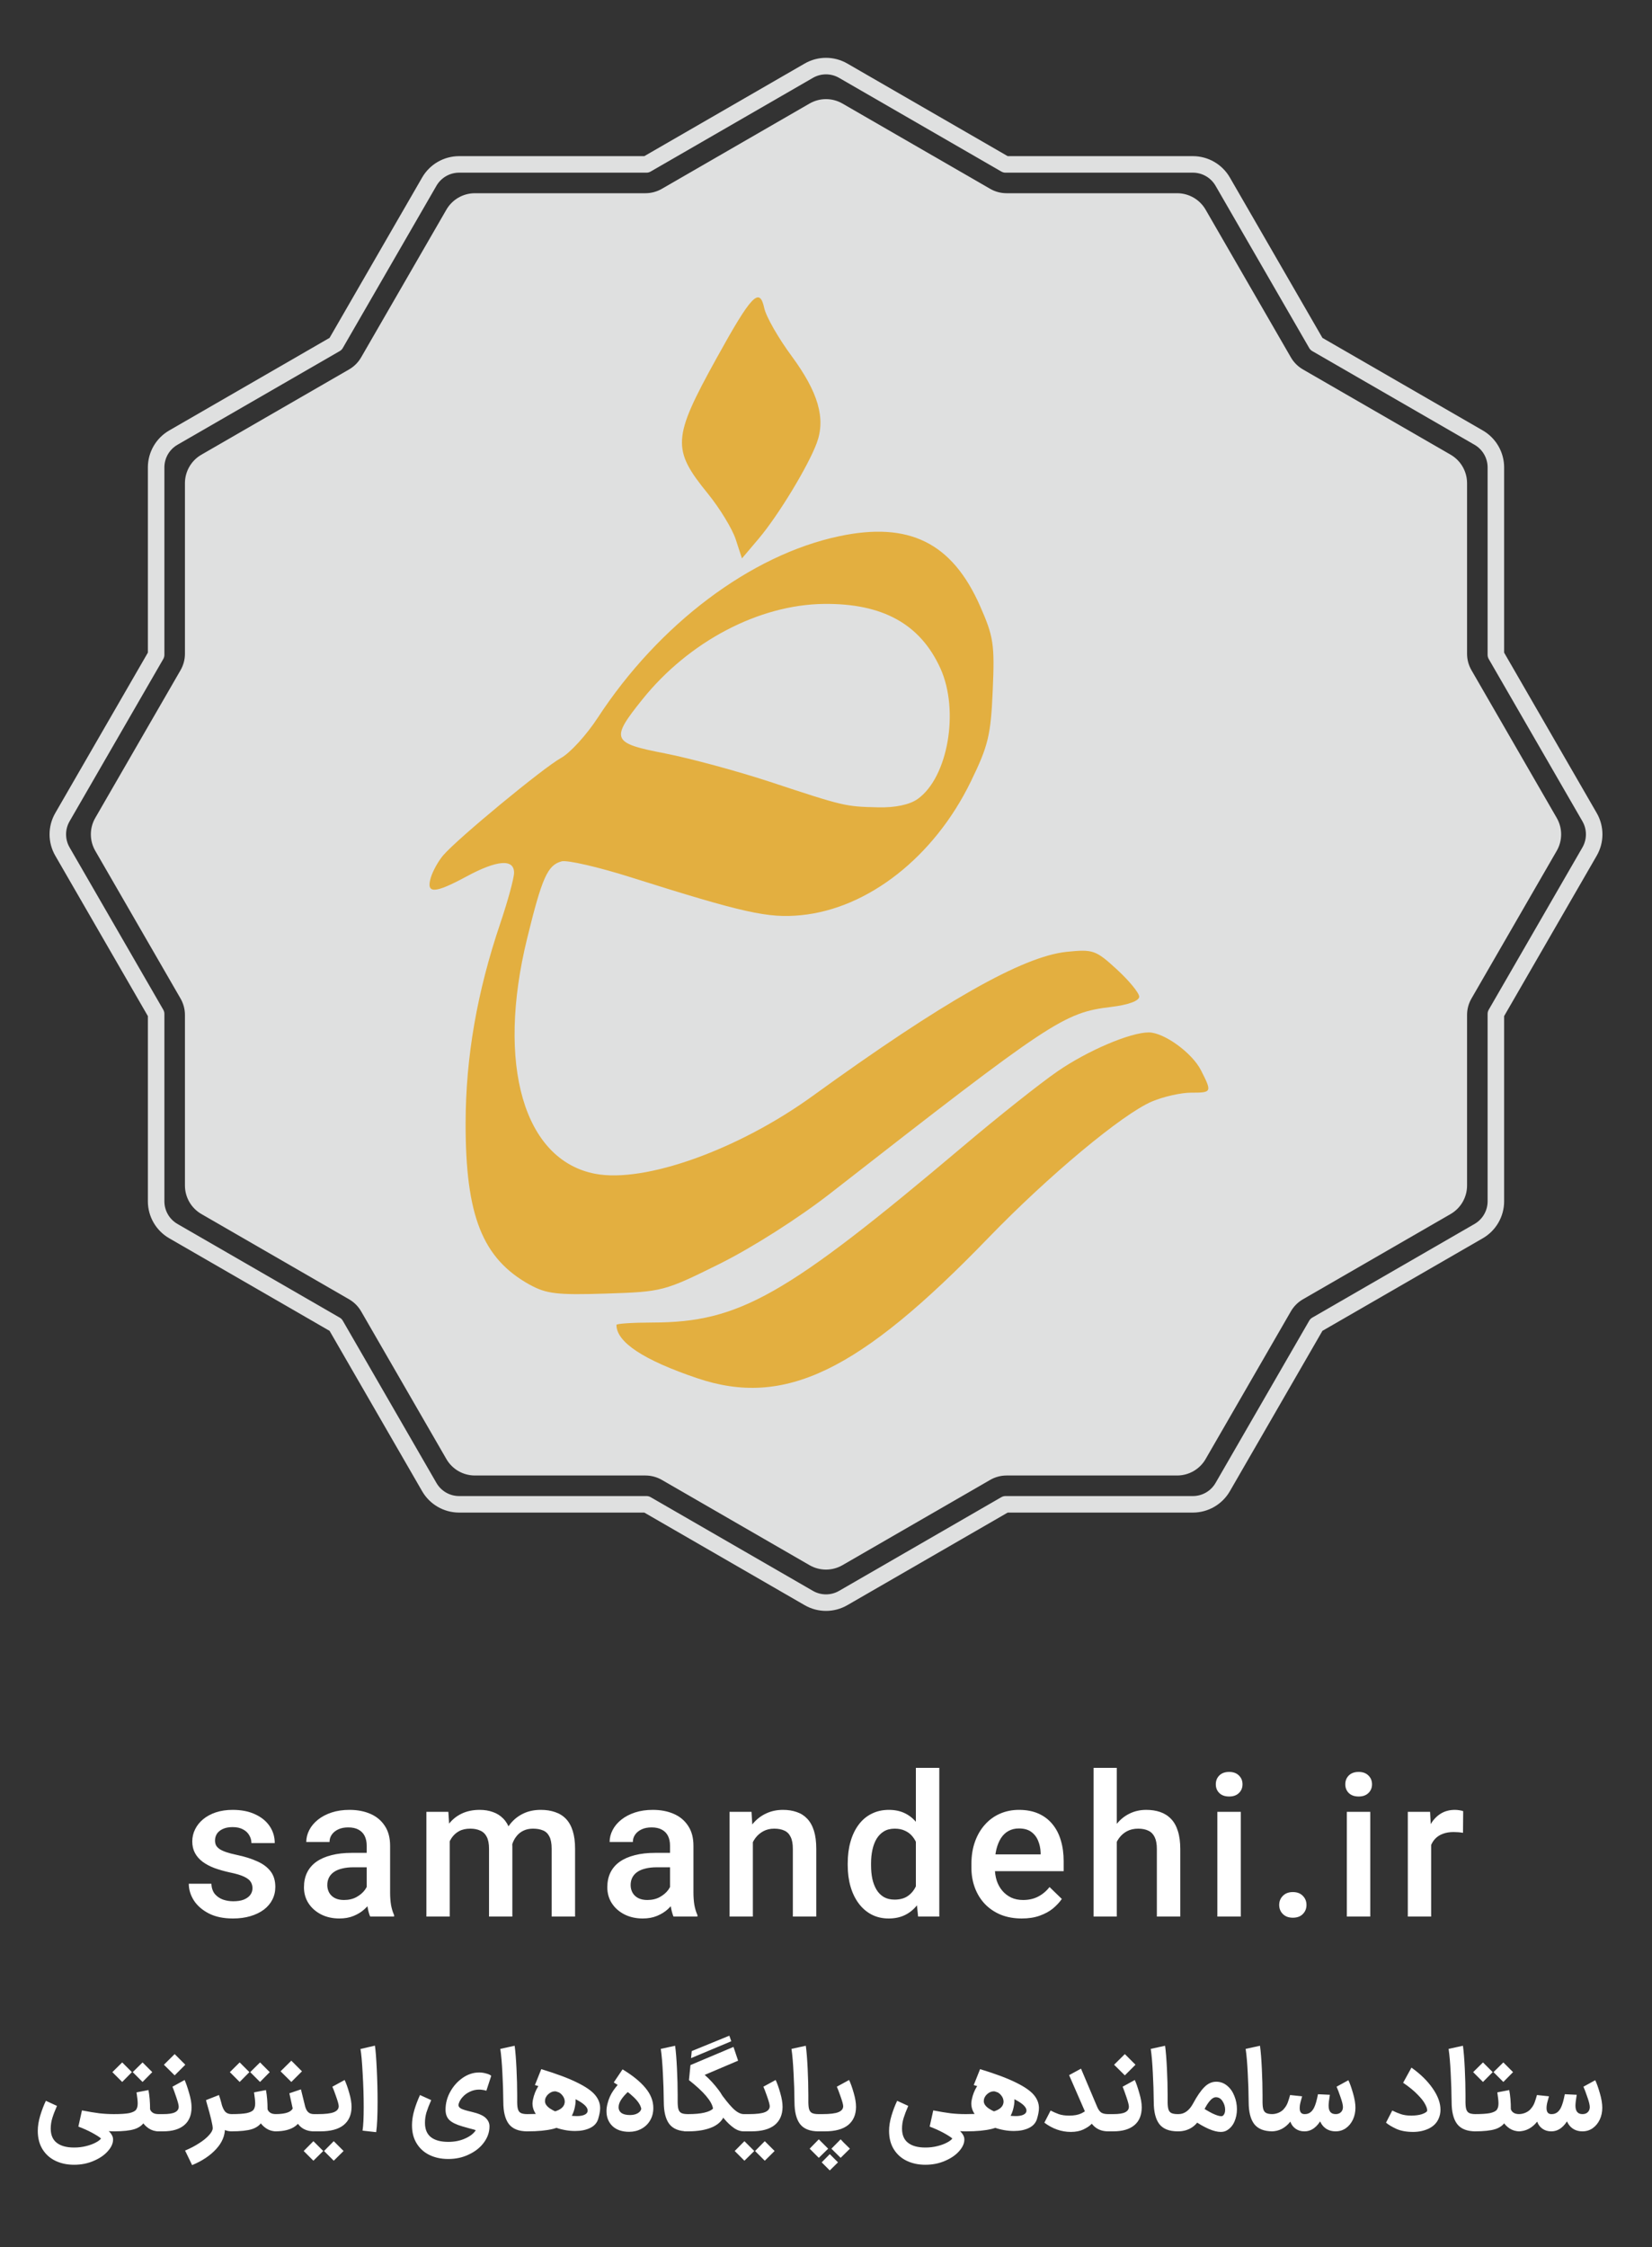
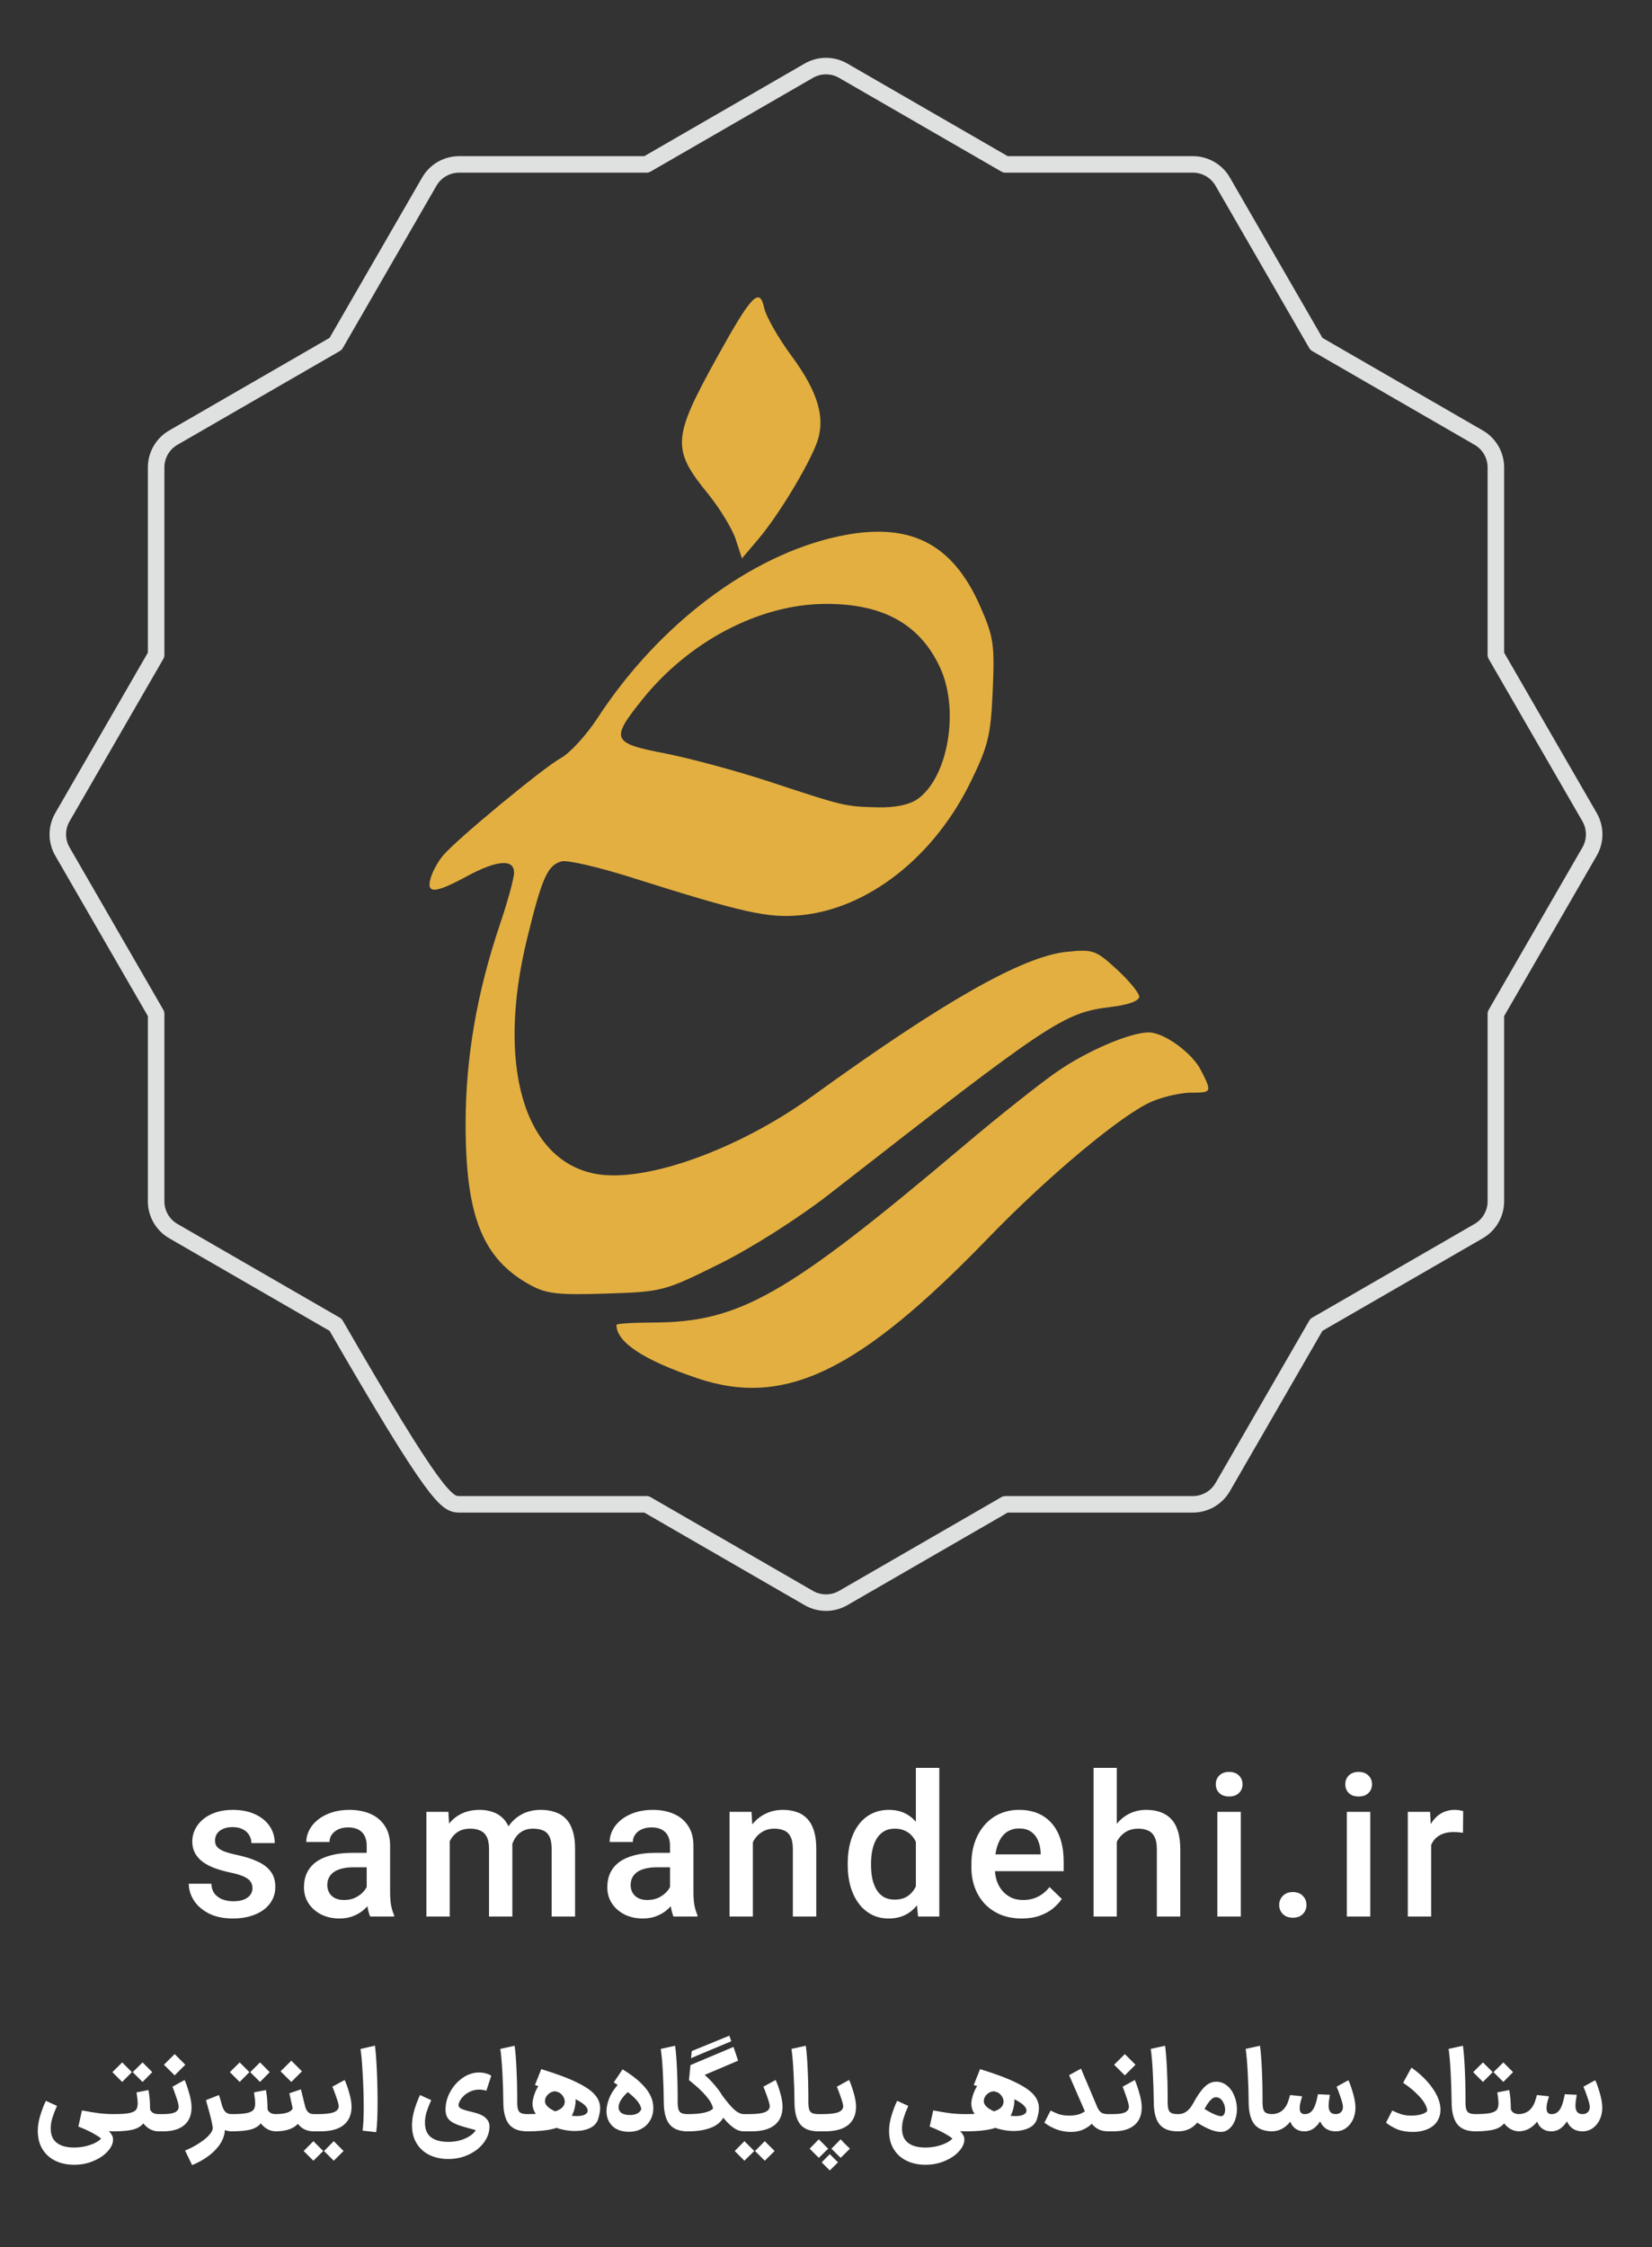
<svg xmlns="http://www.w3.org/2000/svg" width="100" height="136" viewBox="0 0 100 136" fill="none">
  <rect x="0" y="0" width="100" height="136" fill="#333333" stroke="none" />
-   <path d="M94.233 51.496L89.072 60.436C88.897 60.738 88.805 61.082 88.805 61.431V71.754C88.805 72.466 88.426 73.123 87.81 73.479L78.87 78.64C78.567 78.815 78.316 79.066 78.14 79.37L72.979 88.31C72.623 88.926 71.966 89.305 71.254 89.305H60.931C60.582 89.305 60.238 89.397 59.936 89.572L50.996 94.733C50.38 95.089 49.62 95.089 49.004 94.733L40.064 89.572C39.762 89.397 39.418 89.305 39.069 89.305H28.746C28.034 89.305 27.377 88.926 27.021 88.31L21.86 79.37C21.685 79.067 21.434 78.816 21.13 78.64L12.19 73.479C11.574 73.123 11.195 72.466 11.195 71.754V61.431C11.195 61.082 11.103 60.738 10.928 60.436L5.767 51.496C5.411 50.88 5.411 50.12 5.767 49.504L10.928 40.564C11.103 40.262 11.195 39.918 11.195 39.569V29.246C11.195 28.534 11.574 27.877 12.19 27.521L21.13 22.36C21.433 22.185 21.684 21.934 21.86 21.63L27.021 12.69C27.377 12.074 28.034 11.695 28.746 11.695H39.069C39.418 11.695 39.762 11.603 40.064 11.428L49.004 6.267C49.62 5.911 50.38 5.911 50.996 6.267L59.936 11.428C60.238 11.603 60.582 11.695 60.931 11.695H71.254C71.966 11.695 72.623 12.074 72.979 12.69L78.14 21.63C78.315 21.933 78.566 22.184 78.87 22.36L87.81 27.521C88.426 27.877 88.805 28.534 88.805 29.246V39.569C88.805 39.918 88.897 40.262 89.072 40.564L94.233 49.504C94.589 50.12 94.589 50.88 94.233 51.496Z" fill="#DFE0E0" />
-   <path d="M9.451 61.365V72.709C9.451 73.453 9.848 74.14 10.491 74.512L20.316 80.184M90.549 61.365V72.709C90.549 73.453 90.152 74.14 89.509 74.512L79.684 80.184M39.135 9.951L48.959 4.279C49.603 3.907 50.397 3.907 51.041 4.279L60.865 9.951M9.451 39.635V28.291C9.451 27.547 9.848 26.86 10.491 26.488L20.316 20.816M79.684 20.816L89.509 26.488C90.152 26.86 90.549 27.547 90.549 28.291V39.635M39.135 91.049L48.959 96.721C49.603 97.093 50.397 97.093 51.041 96.721L60.865 91.049M9.451 61.365L3.779 51.541C3.407 50.897 3.407 50.103 3.779 49.459L9.451 39.635M60.865 91.049H72.209C72.953 91.049 73.64 90.652 74.012 90.009L79.684 80.184M60.865 9.951H72.209C72.953 9.951 73.64 10.348 74.012 10.991L79.684 20.816M20.316 20.816L25.988 10.991C26.36 10.348 27.047 9.951 27.791 9.951H39.135M90.549 39.635L96.221 49.459C96.593 50.103 96.593 50.897 96.221 51.541L90.549 61.365M20.316 80.184L25.988 90.009C26.36 90.652 27.047 91.049 27.791 91.049H39.135" stroke="#DFE0E0" stroke-linecap="round" stroke-linejoin="round" />
+   <path d="M9.451 61.365V72.709C9.451 73.453 9.848 74.14 10.491 74.512L20.316 80.184M90.549 61.365V72.709C90.549 73.453 90.152 74.14 89.509 74.512L79.684 80.184M39.135 9.951L48.959 4.279C49.603 3.907 50.397 3.907 51.041 4.279L60.865 9.951M9.451 39.635V28.291C9.451 27.547 9.848 26.86 10.491 26.488L20.316 20.816M79.684 20.816L89.509 26.488C90.152 26.86 90.549 27.547 90.549 28.291V39.635M39.135 91.049L48.959 96.721C49.603 97.093 50.397 97.093 51.041 96.721L60.865 91.049M9.451 61.365L3.779 51.541C3.407 50.897 3.407 50.103 3.779 49.459L9.451 39.635M60.865 91.049H72.209C72.953 91.049 73.64 90.652 74.012 90.009L79.684 80.184M60.865 9.951H72.209C72.953 9.951 73.64 10.348 74.012 10.991L79.684 20.816M20.316 20.816L25.988 10.991C26.36 10.348 27.047 9.951 27.791 9.951H39.135M90.549 39.635L96.221 49.459C96.593 50.103 96.593 50.897 96.221 51.541L90.549 61.365M20.316 80.184C26.36 90.652 27.047 91.049 27.791 91.049H39.135" stroke="#DFE0E0" stroke-linecap="round" stroke-linejoin="round" />
  <path d="M42.207 83.417C38.958 82.32 37.315 81.237 37.315 80.189C37.315 80.112 38.306 80.049 39.516 80.046C44.752 80.037 47.571 78.437 58.287 69.39C60.398 67.602 62.971 65.562 64.002 64.852C65.83 63.59 68.418 62.487 69.541 62.487C70.465 62.493 72.157 63.719 72.696 64.775C73.373 66.109 73.362 66.134 72.1 66.134C71.491 66.134 70.427 66.373 69.734 66.667C67.947 67.423 63.463 71.163 59.825 74.925C51.992 83.029 47.484 85.202 42.207 83.417ZM32.054 77.752C29.201 76.165 28.177 73.583 28.185 67.979C28.191 63.983 28.876 60.04 30.284 55.884C30.741 54.531 31.117 53.154 31.117 52.821C31.117 51.968 30.089 52.051 28.248 53.044C26.309 54.094 25.781 54.113 26.076 53.126C26.198 52.716 26.539 52.103 26.834 51.762C27.706 50.745 32.899 46.46 33.958 45.877C34.499 45.583 35.501 44.489 36.18 43.446C39.89 37.767 45.448 33.587 50.795 32.455C55.032 31.558 57.632 32.845 59.324 36.676C60.144 38.535 60.214 38.986 60.093 41.782C59.976 44.499 59.825 45.129 58.766 47.304C56.554 51.853 52.56 54.993 48.488 55.392C46.496 55.587 45.028 55.26 38.168 53.093C36.213 52.474 34.337 52.045 33.998 52.133C33.145 52.362 32.815 53.101 31.908 56.803C30.035 64.448 31.708 70.223 36.034 71.045C39.037 71.614 44.698 69.588 49.198 66.329C57.095 60.614 61.896 57.892 64.557 57.611C66.168 57.446 66.328 57.501 67.608 58.676C68.35 59.358 68.959 60.1 68.959 60.326C68.959 60.576 68.296 60.821 67.281 60.942C64.389 61.288 63.691 61.753 50.281 72.214C48.345 73.724 45.524 75.519 43.553 76.498C40.212 78.154 40.098 78.184 36.697 78.294C33.727 78.39 33.07 78.313 32.054 77.749V77.752ZM55.547 48.361C57.382 47.057 58.086 43.012 56.925 40.452C55.706 37.77 53.435 36.514 49.875 36.552C45.944 36.596 41.704 38.824 38.893 42.322C36.936 44.758 37.025 44.975 40.25 45.599C41.777 45.897 44.639 46.672 46.612 47.321C51.106 48.806 51.161 48.817 53.145 48.864C54.188 48.891 55.062 48.704 55.547 48.361ZM44.536 32.647C44.33 32.012 43.572 30.769 42.854 29.883C40.658 27.188 40.699 26.523 43.366 21.697C45.491 17.849 45.979 17.338 46.263 18.65C46.371 19.161 47.118 20.467 47.923 21.556C49.536 23.748 49.991 25.329 49.439 26.817C48.916 28.225 47.105 31.209 45.925 32.603L44.912 33.799L44.536 32.647Z" fill="#E3AF40" />
  <path d="M15.283 114.283C15.283 114.143 15.248 114.016 15.178 113.902C15.107 113.785 14.973 113.68 14.773 113.586C14.578 113.492 14.289 113.406 13.906 113.328C13.57 113.254 13.262 113.166 12.98 113.064C12.703 112.959 12.465 112.832 12.266 112.684C12.066 112.535 11.912 112.359 11.803 112.156C11.693 111.953 11.639 111.719 11.639 111.453C11.639 111.195 11.695 110.951 11.809 110.721C11.922 110.49 12.084 110.287 12.295 110.111C12.506 109.936 12.762 109.797 13.062 109.695C13.367 109.594 13.707 109.543 14.082 109.543C14.613 109.543 15.068 109.633 15.447 109.812C15.83 109.988 16.123 110.229 16.326 110.533C16.529 110.834 16.631 111.174 16.631 111.553H15.219C15.219 111.385 15.176 111.229 15.09 111.084C15.008 110.936 14.883 110.816 14.715 110.727C14.547 110.633 14.336 110.586 14.082 110.586C13.84 110.586 13.639 110.625 13.479 110.703C13.322 110.777 13.205 110.875 13.127 110.996C13.053 111.117 13.016 111.25 13.016 111.395C13.016 111.5 13.035 111.596 13.074 111.682C13.117 111.764 13.188 111.84 13.285 111.91C13.383 111.977 13.516 112.039 13.684 112.098C13.855 112.156 14.07 112.213 14.328 112.268C14.812 112.369 15.229 112.5 15.576 112.66C15.928 112.816 16.197 113.02 16.385 113.27C16.572 113.516 16.666 113.828 16.666 114.207C16.666 114.488 16.605 114.746 16.484 114.98C16.367 115.211 16.195 115.412 15.969 115.584C15.742 115.752 15.471 115.883 15.154 115.977C14.842 116.07 14.49 116.117 14.1 116.117C13.525 116.117 13.039 116.016 12.641 115.812C12.242 115.605 11.94 115.342 11.732 115.021C11.529 114.697 11.428 114.361 11.428 114.014H12.793C12.809 114.275 12.881 114.484 13.01 114.641C13.143 114.793 13.307 114.904 13.502 114.975C13.701 115.041 13.906 115.074 14.117 115.074C14.371 115.074 14.584 115.041 14.756 114.975C14.928 114.904 15.059 114.811 15.148 114.693C15.238 114.572 15.283 114.436 15.283 114.283ZM22.197 114.729V111.705C22.197 111.479 22.155 111.283 22.073 111.119C21.991 110.955 21.866 110.828 21.698 110.738C21.535 110.648 21.327 110.604 21.077 110.604C20.847 110.604 20.648 110.643 20.48 110.721C20.312 110.799 20.181 110.904 20.087 111.037C19.993 111.17 19.947 111.32 19.947 111.488H18.54C18.54 111.238 18.601 110.996 18.722 110.762C18.843 110.527 19.019 110.318 19.249 110.135C19.48 109.951 19.755 109.807 20.076 109.701C20.396 109.596 20.755 109.543 21.154 109.543C21.63 109.543 22.052 109.623 22.419 109.783C22.79 109.943 23.081 110.186 23.292 110.51C23.507 110.83 23.614 111.232 23.614 111.717V114.535C23.614 114.824 23.634 115.084 23.673 115.314C23.716 115.541 23.777 115.738 23.855 115.906V116H22.407C22.341 115.848 22.288 115.654 22.249 115.42C22.214 115.182 22.197 114.951 22.197 114.729ZM22.402 112.145L22.413 113.018H21.4C21.138 113.018 20.907 113.043 20.708 113.094C20.509 113.141 20.343 113.211 20.21 113.305C20.077 113.398 19.978 113.512 19.911 113.645C19.845 113.777 19.812 113.928 19.812 114.096C19.812 114.264 19.851 114.418 19.929 114.559C20.007 114.695 20.12 114.803 20.269 114.881C20.421 114.959 20.605 114.998 20.82 114.998C21.109 114.998 21.361 114.939 21.576 114.822C21.794 114.701 21.966 114.555 22.091 114.383C22.216 114.207 22.282 114.041 22.29 113.885L22.747 114.512C22.701 114.672 22.62 114.844 22.507 115.027C22.394 115.211 22.245 115.387 22.062 115.555C21.882 115.719 21.665 115.854 21.411 115.959C21.161 116.064 20.872 116.117 20.544 116.117C20.13 116.117 19.761 116.035 19.437 115.871C19.113 115.703 18.859 115.479 18.675 115.197C18.491 114.912 18.4 114.59 18.4 114.23C18.4 113.895 18.462 113.598 18.587 113.34C18.716 113.078 18.904 112.859 19.15 112.684C19.4 112.508 19.704 112.375 20.064 112.285C20.423 112.191 20.833 112.145 21.294 112.145H22.402ZM27.223 110.949V116H25.811V109.66H27.141L27.223 110.949ZM26.995 112.596L26.514 112.59C26.514 112.152 26.569 111.748 26.678 111.377C26.788 111.006 26.948 110.684 27.159 110.41C27.37 110.133 27.631 109.92 27.944 109.771C28.26 109.619 28.625 109.543 29.04 109.543C29.329 109.543 29.592 109.586 29.831 109.672C30.073 109.754 30.282 109.885 30.458 110.064C30.637 110.244 30.774 110.475 30.868 110.756C30.965 111.037 31.014 111.377 31.014 111.775V116H29.602V111.898C29.602 111.59 29.555 111.348 29.462 111.172C29.372 110.996 29.241 110.871 29.069 110.797C28.901 110.719 28.7 110.68 28.465 110.68C28.2 110.68 27.973 110.73 27.786 110.832C27.602 110.934 27.452 111.072 27.334 111.248C27.217 111.424 27.131 111.627 27.077 111.857C27.022 112.088 26.995 112.334 26.995 112.596ZM30.926 112.221L30.264 112.367C30.264 111.984 30.317 111.623 30.422 111.283C30.532 110.939 30.69 110.639 30.897 110.381C31.108 110.119 31.368 109.914 31.676 109.766C31.985 109.617 32.338 109.543 32.737 109.543C33.061 109.543 33.35 109.588 33.604 109.678C33.862 109.764 34.081 109.9 34.26 110.088C34.44 110.275 34.577 110.52 34.67 110.82C34.764 111.117 34.811 111.477 34.811 111.898V116H33.393V111.893C33.393 111.572 33.346 111.324 33.252 111.148C33.163 110.973 33.034 110.852 32.866 110.785C32.698 110.715 32.497 110.68 32.262 110.68C32.044 110.68 31.85 110.721 31.682 110.803C31.518 110.881 31.38 110.992 31.266 111.137C31.153 111.277 31.067 111.439 31.008 111.623C30.954 111.807 30.926 112.006 30.926 112.221ZM40.558 114.729V111.705C40.558 111.479 40.517 111.283 40.435 111.119C40.353 110.955 40.228 110.828 40.06 110.738C39.896 110.648 39.689 110.604 39.439 110.604C39.209 110.604 39.01 110.643 38.842 110.721C38.674 110.799 38.543 110.904 38.449 111.037C38.355 111.17 38.308 111.32 38.308 111.488H36.902C36.902 111.238 36.963 110.996 37.084 110.762C37.205 110.527 37.381 110.318 37.611 110.135C37.842 109.951 38.117 109.807 38.437 109.701C38.758 109.596 39.117 109.543 39.516 109.543C39.992 109.543 40.414 109.623 40.781 109.783C41.152 109.943 41.443 110.186 41.654 110.51C41.869 110.83 41.976 111.232 41.976 111.717V114.535C41.976 114.824 41.996 115.084 42.035 115.314C42.078 115.541 42.139 115.738 42.217 115.906V116H40.769C40.703 115.848 40.65 115.654 40.611 115.42C40.576 115.182 40.558 114.951 40.558 114.729ZM40.764 112.145L40.775 113.018H39.762C39.5 113.018 39.269 113.043 39.07 113.094C38.871 113.141 38.705 113.211 38.572 113.305C38.439 113.398 38.34 113.512 38.273 113.645C38.207 113.777 38.174 113.928 38.174 114.096C38.174 114.264 38.213 114.418 38.291 114.559C38.369 114.695 38.482 114.803 38.631 114.881C38.783 114.959 38.967 114.998 39.181 114.998C39.471 114.998 39.722 114.939 39.937 114.822C40.156 114.701 40.328 114.555 40.453 114.383C40.578 114.207 40.644 114.041 40.652 113.885L41.109 114.512C41.062 114.672 40.982 114.844 40.869 115.027C40.756 115.211 40.607 115.387 40.424 115.555C40.244 115.719 40.027 115.854 39.773 115.959C39.523 116.064 39.234 116.117 38.906 116.117C38.492 116.117 38.123 116.035 37.799 115.871C37.474 115.703 37.221 115.479 37.037 115.197C36.853 114.912 36.762 114.59 36.762 114.23C36.762 113.895 36.824 113.598 36.949 113.34C37.078 113.078 37.266 112.859 37.512 112.684C37.762 112.508 38.066 112.375 38.426 112.285C38.785 112.191 39.195 112.145 39.656 112.145H40.764ZM45.573 111.014V116H44.161V109.66H45.491L45.573 111.014ZM45.321 112.596L44.864 112.59C44.868 112.141 44.931 111.729 45.052 111.354C45.177 110.979 45.349 110.656 45.568 110.387C45.79 110.117 46.056 109.91 46.364 109.766C46.673 109.617 47.017 109.543 47.396 109.543C47.7 109.543 47.976 109.586 48.222 109.672C48.472 109.754 48.685 109.889 48.861 110.076C49.04 110.264 49.177 110.508 49.271 110.809C49.364 111.105 49.411 111.471 49.411 111.904V116H47.993V111.898C47.993 111.594 47.948 111.354 47.858 111.178C47.773 110.998 47.646 110.871 47.478 110.797C47.314 110.719 47.108 110.68 46.862 110.68C46.62 110.68 46.403 110.73 46.212 110.832C46.021 110.934 45.858 111.072 45.726 111.248C45.597 111.424 45.497 111.627 45.427 111.857C45.357 112.088 45.321 112.334 45.321 112.596ZM55.44 114.688V107H56.858V116H55.575L55.44 114.688ZM51.315 112.9V112.777C51.315 112.297 51.371 111.859 51.485 111.465C51.598 111.066 51.762 110.725 51.977 110.439C52.192 110.15 52.453 109.93 52.762 109.777C53.071 109.621 53.418 109.543 53.805 109.543C54.188 109.543 54.524 109.617 54.813 109.766C55.102 109.914 55.348 110.127 55.551 110.404C55.754 110.678 55.916 111.006 56.038 111.389C56.159 111.768 56.245 112.189 56.295 112.654V113.047C56.245 113.5 56.159 113.914 56.038 114.289C55.916 114.664 55.754 114.988 55.551 115.262C55.348 115.535 55.1 115.746 54.807 115.895C54.518 116.043 54.18 116.117 53.793 116.117C53.41 116.117 53.065 116.037 52.756 115.877C52.452 115.717 52.192 115.492 51.977 115.203C51.762 114.914 51.598 114.574 51.485 114.184C51.371 113.789 51.315 113.361 51.315 112.9ZM52.727 112.777V112.9C52.727 113.189 52.752 113.459 52.803 113.709C52.858 113.959 52.942 114.18 53.055 114.371C53.168 114.559 53.315 114.707 53.495 114.816C53.678 114.922 53.897 114.975 54.151 114.975C54.471 114.975 54.735 114.904 54.942 114.764C55.149 114.623 55.311 114.434 55.428 114.195C55.549 113.953 55.631 113.684 55.674 113.387V112.326C55.651 112.096 55.602 111.881 55.528 111.682C55.457 111.482 55.362 111.309 55.241 111.16C55.12 111.008 54.969 110.891 54.789 110.809C54.614 110.723 54.405 110.68 54.163 110.68C53.905 110.68 53.686 110.734 53.506 110.844C53.327 110.953 53.178 111.104 53.061 111.295C52.948 111.486 52.864 111.709 52.809 111.963C52.754 112.217 52.727 112.488 52.727 112.777ZM61.849 116.117C61.38 116.117 60.957 116.041 60.578 115.889C60.203 115.732 59.883 115.516 59.617 115.238C59.355 114.961 59.154 114.635 59.013 114.26C58.873 113.885 58.802 113.48 58.802 113.047V112.812C58.802 112.316 58.875 111.867 59.019 111.465C59.164 111.062 59.365 110.719 59.623 110.434C59.88 110.145 60.185 109.924 60.537 109.771C60.888 109.619 61.269 109.543 61.679 109.543C62.133 109.543 62.529 109.619 62.869 109.771C63.209 109.924 63.49 110.139 63.713 110.416C63.939 110.689 64.107 111.016 64.216 111.395C64.33 111.773 64.386 112.191 64.386 112.648V113.252H59.488V112.238H62.992V112.127C62.984 111.873 62.933 111.635 62.84 111.412C62.75 111.189 62.611 111.01 62.423 110.873C62.236 110.736 61.986 110.668 61.673 110.668C61.439 110.668 61.23 110.719 61.047 110.82C60.867 110.918 60.717 111.061 60.595 111.248C60.474 111.436 60.38 111.662 60.314 111.928C60.252 112.189 60.22 112.484 60.22 112.812V113.047C60.22 113.324 60.258 113.582 60.332 113.82C60.41 114.055 60.523 114.26 60.672 114.436C60.82 114.611 61 114.75 61.211 114.852C61.422 114.949 61.662 114.998 61.931 114.998C62.271 114.998 62.574 114.93 62.84 114.793C63.105 114.656 63.336 114.463 63.531 114.213L64.275 114.934C64.138 115.133 63.961 115.324 63.742 115.508C63.523 115.688 63.255 115.834 62.939 115.947C62.627 116.061 62.263 116.117 61.849 116.117ZM67.603 107V116H66.196V107H67.603ZM67.356 112.596L66.899 112.59C66.903 112.152 66.964 111.748 67.081 111.377C67.202 111.006 67.37 110.684 67.585 110.41C67.804 110.133 68.065 109.92 68.37 109.771C68.675 109.619 69.013 109.543 69.384 109.543C69.696 109.543 69.978 109.586 70.228 109.672C70.481 109.758 70.7 109.896 70.884 110.088C71.067 110.275 71.206 110.521 71.3 110.826C71.397 111.127 71.446 111.494 71.446 111.928V116H70.028V111.916C70.028 111.611 69.983 111.369 69.894 111.189C69.808 111.01 69.681 110.881 69.513 110.803C69.345 110.721 69.14 110.68 68.897 110.68C68.644 110.68 68.419 110.73 68.224 110.832C68.032 110.934 67.872 111.072 67.743 111.248C67.614 111.424 67.517 111.627 67.45 111.857C67.388 112.088 67.356 112.334 67.356 112.596ZM75.108 109.66V116H73.69V109.66H75.108ZM73.596 107.996C73.596 107.781 73.666 107.604 73.807 107.463C73.951 107.318 74.151 107.246 74.404 107.246C74.654 107.246 74.852 107.318 74.996 107.463C75.141 107.604 75.213 107.781 75.213 107.996C75.213 108.207 75.141 108.383 74.996 108.523C74.852 108.664 74.654 108.734 74.404 108.734C74.151 108.734 73.951 108.664 73.807 108.523C73.666 108.383 73.596 108.207 73.596 107.996ZM77.433 115.297C77.433 115.078 77.507 114.895 77.656 114.746C77.804 114.594 78.005 114.518 78.259 114.518C78.517 114.518 78.718 114.594 78.863 114.746C79.011 114.895 79.085 115.078 79.085 115.297C79.085 115.516 79.011 115.699 78.863 115.848C78.718 115.996 78.517 116.07 78.259 116.07C78.005 116.07 77.804 115.996 77.656 115.848C77.507 115.699 77.433 115.516 77.433 115.297ZM82.946 109.66V116H81.528V109.66H82.946ZM81.434 107.996C81.434 107.781 81.505 107.604 81.645 107.463C81.79 107.318 81.989 107.246 82.243 107.246C82.493 107.246 82.69 107.318 82.835 107.463C82.979 107.604 83.052 107.781 83.052 107.996C83.052 108.207 82.979 108.383 82.835 108.523C82.69 108.664 82.493 108.734 82.243 108.734C81.989 108.734 81.79 108.664 81.645 108.523C81.505 108.383 81.434 108.207 81.434 107.996ZM86.631 110.867V116H85.219V109.66H86.567L86.631 110.867ZM88.57 109.619L88.559 110.932C88.473 110.916 88.379 110.904 88.277 110.896C88.18 110.889 88.082 110.885 87.984 110.885C87.742 110.885 87.529 110.92 87.346 110.99C87.162 111.057 87.008 111.154 86.883 111.283C86.762 111.408 86.668 111.561 86.602 111.74C86.535 111.92 86.496 112.121 86.484 112.344L86.162 112.367C86.162 111.969 86.201 111.6 86.279 111.26C86.358 110.92 86.475 110.621 86.631 110.363C86.791 110.105 86.99 109.904 87.229 109.76C87.471 109.615 87.75 109.543 88.067 109.543C88.152 109.543 88.244 109.551 88.342 109.566C88.443 109.582 88.52 109.6 88.57 109.619Z" fill="#fff" />
  <path d="M4.485 131.023C4.065 131.023 3.689 130.944 3.358 130.785C3.027 130.626 2.765 130.393 2.574 130.085C2.383 129.777 2.287 129.406 2.287 128.972C2.287 128.687 2.336 128.379 2.434 128.048C2.537 127.712 2.651 127.413 2.777 127.152L3.449 127.46C3.328 127.735 3.234 127.978 3.169 128.188C3.104 128.398 3.071 128.613 3.071 128.832C3.071 129.219 3.192 129.506 3.435 129.693C3.678 129.884 4.028 129.98 4.485 129.98C4.737 129.98 4.975 129.952 5.199 129.896C5.428 129.84 5.621 129.77 5.78 129.686C5.943 129.602 6.055 129.518 6.116 129.434C6.032 129.355 5.855 129.24 5.584 129.091C5.313 128.946 5.033 128.82 4.744 128.713L4.961 127.733C5.367 127.812 5.719 127.871 6.018 127.908C6.317 127.941 6.611 127.957 6.9 127.957H7.005L7.061 128.482L7.005 129H6.9C6.606 128.995 6.307 128.972 6.004 128.93C5.701 128.883 5.327 128.82 4.884 128.741C4.856 128.732 4.809 128.722 4.744 128.713L4.968 128.076C5.001 128.09 5.178 128.165 5.5 128.3C5.822 128.435 6.125 128.615 6.41 128.839C6.699 129.058 6.844 129.273 6.844 129.483C6.849 129.716 6.746 129.952 6.536 130.19C6.326 130.433 6.039 130.631 5.675 130.785C5.316 130.944 4.919 131.023 4.485 131.023ZM6.844 127.957H6.893C7.313 127.957 7.626 127.936 7.831 127.894C8.037 127.847 8.172 127.78 8.237 127.691C8.303 127.602 8.335 127.474 8.335 127.306C8.335 127.171 8.312 126.949 8.265 126.641L8.986 126.501C9.052 126.842 9.084 127.227 9.084 127.656C9.103 127.735 9.154 127.805 9.238 127.866C9.322 127.927 9.444 127.957 9.602 127.957H9.644L9.7 128.482L9.644 129H9.602C9.388 129 9.189 128.942 9.007 128.825C8.825 128.704 8.683 128.552 8.58 128.37L8.755 128.405C8.629 128.62 8.424 128.774 8.139 128.867C7.859 128.956 7.444 129 6.893 129H6.844V127.957ZM7.397 124.828L7.985 125.416L7.397 126.011L7.201 125.815L6.802 125.416L7.397 124.828ZM8.629 124.828L9.217 125.416L8.629 126.011L8.433 125.815L8.034 125.416L8.629 124.828ZM9.502 127.957H9.873C10.209 127.957 10.449 127.92 10.594 127.845C10.743 127.77 10.818 127.658 10.818 127.509C10.818 127.411 10.769 127.22 10.671 126.935C10.573 126.646 10.496 126.433 10.44 126.298L11.175 125.892C11.263 126.088 11.354 126.352 11.448 126.683C11.546 127.01 11.595 127.297 11.595 127.544C11.595 128.02 11.445 128.382 11.147 128.629C10.853 128.876 10.428 129 9.873 129H9.502V127.957ZM10.573 124.324C10.717 124.464 10.86 124.606 11 124.751L11.217 124.968L10.573 125.612L9.922 124.968L10.573 124.324ZM14.024 129C13.707 129 13.45 128.883 13.254 128.65C13.058 128.417 12.895 128.09 12.764 127.67L13.394 127.285C13.459 127.532 13.539 127.707 13.632 127.81C13.725 127.908 13.856 127.957 14.024 127.957H14.087L14.143 128.482L14.087 129H14.024ZM11.203 130.162C11.511 130.036 11.793 129.889 12.05 129.721C12.307 129.558 12.507 129.394 12.652 129.231C12.801 129.068 12.876 128.928 12.876 128.811C12.876 128.62 12.752 128.099 12.505 127.25L12.47 127.11L13.254 126.802C13.366 127.124 13.455 127.469 13.52 127.838C13.585 128.202 13.618 128.526 13.618 128.811C13.618 129.268 13.438 129.691 13.079 130.078C12.72 130.47 12.237 130.792 11.63 131.044L11.203 130.162ZM13.956 127.957H14.005C14.425 127.957 14.737 127.936 14.943 127.894C15.148 127.847 15.283 127.78 15.348 127.691C15.414 127.602 15.447 127.474 15.447 127.306C15.447 127.171 15.423 126.949 15.377 126.641L16.098 126.501C16.163 126.842 16.195 127.227 16.195 127.656C16.214 127.735 16.265 127.805 16.349 127.866C16.433 127.927 16.555 127.957 16.713 127.957H16.756L16.811 128.482L16.756 129H16.713C16.499 129 16.3 128.942 16.119 128.825C15.937 128.704 15.794 128.552 15.691 128.37L15.867 128.405C15.741 128.62 15.535 128.774 15.251 128.867C14.97 128.956 14.555 129 14.005 129H13.956V127.957ZM14.508 124.828L15.097 125.416L14.508 126.011L14.312 125.815L13.914 125.416L14.508 124.828ZM15.741 124.828L16.328 125.416L15.741 126.011L15.544 125.815L15.146 125.416L15.741 124.828ZM19.007 129C18.704 129 18.449 128.921 18.244 128.762C18.039 128.603 17.894 128.363 17.81 128.041L17.677 127.432L17.516 126.697L18.216 126.459C18.319 126.888 18.405 127.238 18.475 127.509C18.522 127.668 18.587 127.782 18.671 127.852C18.755 127.922 18.867 127.957 19.007 127.957H19.042L19.098 128.482L19.042 129H19.007ZM16.613 127.957H16.655C17 127.957 17.264 127.92 17.446 127.845C17.628 127.766 17.728 127.656 17.747 127.516L18.419 127.649C18.354 128.116 18.176 128.459 17.887 128.678C17.602 128.893 17.194 129 16.662 129H16.613V127.957ZM17.635 124.723C17.78 124.863 17.922 125.005 18.062 125.15L18.279 125.367L17.635 126.011L16.984 125.367L17.635 124.723ZM18.901 127.957H19.237C19.699 127.957 20.026 127.917 20.217 127.838C20.409 127.759 20.504 127.637 20.504 127.474C20.5 127.371 20.446 127.175 20.343 126.886C20.241 126.592 20.166 126.396 20.119 126.298L20.861 125.892C20.955 126.088 21.048 126.349 21.141 126.676C21.235 126.998 21.281 127.28 21.281 127.523C21.277 127.999 21.116 128.365 20.798 128.622C20.481 128.874 20.012 129 19.391 129H18.901V127.957ZM20.203 130.778L19.615 130.19L20.203 129.595C20.334 129.726 20.399 129.791 20.399 129.791C20.665 130.057 20.798 130.19 20.798 130.19L20.203 130.778ZM18.971 130.778L18.383 130.19L18.971 129.595C19.102 129.726 19.167 129.791 19.167 129.791C19.433 130.057 19.566 130.19 19.566 130.19L18.971 130.778ZM21.946 128.958C21.993 128.65 22.016 128.174 22.016 127.53C22.016 126.886 21.995 126.212 21.953 125.507C21.916 124.798 21.872 124.301 21.82 124.016L22.695 123.813C22.737 124.084 22.775 124.557 22.807 125.234C22.84 125.911 22.856 126.576 22.856 127.229C22.856 128.036 22.828 128.643 22.772 129.049L21.946 128.958ZM27.138 130.673C26.695 130.673 26.303 130.587 25.962 130.414C25.622 130.241 25.358 129.985 25.171 129.644C24.989 129.308 24.915 128.904 24.947 128.433C24.975 127.985 25.134 127.441 25.423 126.802L26.102 127.11C25.976 127.395 25.881 127.642 25.815 127.852C25.755 128.057 25.724 128.267 25.724 128.482C25.724 128.869 25.843 129.159 26.081 129.35C26.324 129.541 26.676 129.637 27.138 129.637C27.516 129.637 27.855 129.569 28.153 129.434C28.452 129.303 28.666 129.138 28.797 128.937C28.802 128.923 28.655 128.879 28.356 128.804L27.985 128.699C27.616 128.592 27.355 128.463 27.201 128.314C27.047 128.165 26.97 127.955 26.97 127.684C26.97 127.306 27.066 126.944 27.257 126.599C27.448 126.254 27.701 125.974 28.013 125.759C28.326 125.544 28.657 125.437 29.007 125.437C29.147 125.437 29.29 125.458 29.434 125.5C29.579 125.537 29.679 125.584 29.735 125.64L29.441 126.543C29.395 126.524 29.327 126.508 29.238 126.494C29.149 126.48 29.07 126.473 29 126.473C28.809 126.473 28.625 126.515 28.447 126.599C28.274 126.678 28.128 126.786 28.006 126.921C27.885 127.052 27.803 127.194 27.761 127.348C27.756 127.367 27.754 127.39 27.754 127.418C27.754 127.497 27.808 127.567 27.915 127.628C28.027 127.684 28.235 127.747 28.538 127.817C28.963 127.915 29.25 128.039 29.399 128.188C29.553 128.333 29.63 128.503 29.63 128.699C29.63 129.04 29.52 129.362 29.301 129.665C29.082 129.968 28.781 130.211 28.398 130.393C28.02 130.58 27.6 130.673 27.138 130.673ZM31.916 129C31.403 129 31.032 128.853 30.803 128.559C30.579 128.265 30.467 127.817 30.467 127.215C30.462 126.641 30.444 126.06 30.411 125.472C30.383 124.879 30.341 124.392 30.285 124.009L31.153 123.82C31.2 124.161 31.237 124.623 31.265 125.206C31.293 125.785 31.307 126.321 31.307 126.816V127.082C31.302 127.32 31.314 127.5 31.342 127.621C31.37 127.742 31.426 127.829 31.51 127.88C31.599 127.931 31.734 127.957 31.916 127.957H31.951L32.007 128.482L31.951 129H31.916ZM31.82 127.957H31.932C32.679 127.957 33.23 127.903 33.584 127.796C33.944 127.689 34.142 127.516 34.179 127.278L34.186 127.208C34.186 127.063 34.135 126.93 34.032 126.809C33.934 126.688 33.813 126.613 33.668 126.585C33.654 126.58 33.631 126.578 33.598 126.578C33.449 126.578 33.309 126.639 33.178 126.76C33.052 126.881 32.989 127.019 32.989 127.173C32.989 127.332 33.092 127.481 33.297 127.621C33.507 127.761 33.764 127.873 34.067 127.957C34.37 128.036 34.653 128.076 34.914 128.076C35.115 128.076 35.273 128.048 35.39 127.992C35.511 127.936 35.572 127.852 35.572 127.74C35.572 127.297 34.508 126.783 32.38 126.2L32.765 125.234C33.684 125.514 34.403 125.782 34.921 126.039C35.439 126.291 35.803 126.541 36.013 126.788C36.223 127.035 36.328 127.304 36.328 127.593C36.328 127.77 36.288 127.99 36.209 128.251C36.135 128.494 35.971 128.676 35.719 128.797C35.467 128.918 35.166 128.979 34.816 128.979C34.424 128.979 34.028 128.909 33.626 128.769C33.225 128.624 32.891 128.426 32.625 128.174C32.364 127.917 32.233 127.63 32.233 127.313C32.233 127.262 32.242 127.185 32.261 127.082C32.322 126.788 32.425 126.524 32.569 126.291C32.718 126.058 32.894 125.88 33.094 125.759C33.3 125.638 33.512 125.589 33.731 125.612C33.937 125.631 34.123 125.715 34.291 125.864C34.464 126.013 34.599 126.202 34.697 126.431C34.795 126.66 34.844 126.895 34.844 127.138C34.844 127.222 34.837 127.306 34.823 127.39C34.763 127.796 34.623 128.116 34.403 128.349C34.184 128.582 33.873 128.75 33.472 128.853C33.075 128.951 32.562 129 31.932 129H31.82V127.957ZM38.084 129.028C37.65 129.028 37.312 128.911 37.069 128.678C36.831 128.445 36.712 128.144 36.712 127.775C36.712 127.63 36.733 127.479 36.775 127.32C36.845 127.031 36.964 126.765 37.132 126.522C37.305 126.275 37.52 126.027 37.776 125.78L38.238 126.41C37.715 126.849 37.452 127.215 37.447 127.509C37.438 127.668 37.492 127.791 37.608 127.88C37.725 127.969 37.9 128.013 38.133 128.013C38.32 128.013 38.474 127.978 38.595 127.908C38.721 127.838 38.796 127.747 38.819 127.635C38.773 127.406 38.614 127.166 38.343 126.914C38.077 126.657 37.681 126.366 37.153 126.039L37.685 125.248C38.301 125.621 38.766 125.999 39.078 126.382C39.391 126.76 39.547 127.161 39.547 127.586C39.547 127.871 39.482 128.123 39.351 128.342C39.225 128.557 39.05 128.725 38.826 128.846C38.607 128.967 38.359 129.028 38.084 129.028ZM41.63 129C41.117 129 40.746 128.853 40.517 128.559C40.293 128.265 40.181 127.817 40.181 127.215C40.177 126.641 40.158 126.06 40.125 125.472C40.097 124.879 40.055 124.392 39.999 124.009L40.867 123.82C40.914 124.161 40.951 124.623 40.979 125.206C41.007 125.785 41.021 126.321 41.021 126.816V127.082C41.017 127.32 41.028 127.5 41.056 127.621C41.084 127.742 41.14 127.829 41.224 127.88C41.313 127.931 41.448 127.957 41.63 127.957H41.665L41.721 128.482L41.665 129H41.63ZM45.023 129C44.813 129 44.607 128.928 44.407 128.783C44.206 128.638 44.015 128.456 43.833 128.237C43.655 128.013 43.42 127.698 43.126 127.292L42.965 127.075L43.504 126.529C43.84 127.01 44.127 127.369 44.365 127.607C44.603 127.84 44.822 127.957 45.023 127.957H45.142L45.198 128.482L45.142 129H45.023ZM41.425 127.957H41.663C42.059 127.957 42.386 127.927 42.643 127.866C42.899 127.805 43.072 127.724 43.161 127.621C43.095 127.187 42.61 126.613 41.705 125.899L41.796 124.989L44.4 123.89L44.68 124.723L42.657 125.584C42.955 125.841 43.242 126.153 43.518 126.522C43.793 126.891 43.931 127.257 43.931 127.621C43.931 127.7 43.919 127.787 43.896 127.88C43.802 128.258 43.557 128.54 43.161 128.727C42.764 128.909 42.265 129 41.663 129H41.425V127.957ZM41.873 124.142L44.148 123.211L44.267 123.547L41.831 124.569L41.873 124.142ZM44.992 127.957H45.328C45.789 127.957 46.116 127.917 46.307 127.838C46.499 127.759 46.594 127.637 46.594 127.474C46.59 127.371 46.536 127.175 46.434 126.886C46.331 126.592 46.256 126.396 46.209 126.298L46.952 125.892C47.045 126.088 47.138 126.349 47.231 126.676C47.325 126.998 47.371 127.28 47.371 127.523C47.367 127.999 47.206 128.365 46.889 128.622C46.571 128.874 46.102 129 45.481 129H44.992V127.957ZM46.294 130.778L45.706 130.19L46.294 129.595C46.424 129.726 46.489 129.791 46.489 129.791C46.755 130.057 46.889 130.19 46.889 130.19L46.294 130.778ZM45.062 130.778L44.474 130.19L45.062 129.595C45.192 129.726 45.258 129.791 45.258 129.791C45.523 130.057 45.657 130.19 45.657 130.19L45.062 130.778ZM49.541 129C49.028 129 48.657 128.853 48.428 128.559C48.204 128.265 48.092 127.817 48.092 127.215C48.088 126.641 48.069 126.06 48.036 125.472C48.008 124.879 47.966 124.392 47.91 124.009L48.778 123.82C48.825 124.161 48.862 124.623 48.89 125.206C48.918 125.785 48.932 126.321 48.932 126.816V127.082C48.928 127.32 48.939 127.5 48.967 127.621C48.995 127.742 49.051 127.829 49.135 127.88C49.224 127.931 49.359 127.957 49.541 127.957H49.576L49.632 128.482L49.576 129H49.541ZM49.438 127.957H49.774C50.236 127.957 50.563 127.917 50.754 127.838C50.946 127.759 51.041 127.637 51.041 127.474C51.037 127.371 50.983 127.175 50.88 126.886C50.778 126.592 50.703 126.396 50.656 126.298L51.398 125.892C51.492 126.088 51.585 126.349 51.678 126.676C51.772 126.998 51.818 127.28 51.818 127.523C51.814 127.999 51.653 128.365 51.335 128.622C51.018 128.874 50.549 129 49.928 129H49.438V127.957ZM50.887 130.603L50.327 130.05L50.887 129.483C51.004 129.614 51.144 129.756 51.307 129.91L51.447 130.05L50.887 130.603ZM49.564 130.603L49.011 130.05L49.228 129.826L49.564 129.483L49.942 129.861L50.131 130.05L49.564 130.603ZM50.229 131.366L49.739 130.876L50.229 130.379C50.229 130.379 50.339 130.489 50.558 130.708L50.726 130.876L50.229 131.366ZM56.016 131.023C55.596 131.023 55.22 130.944 54.889 130.785C54.557 130.626 54.296 130.393 54.105 130.085C53.913 129.777 53.818 129.406 53.818 128.972C53.818 128.687 53.867 128.379 53.965 128.048C54.067 127.712 54.182 127.413 54.308 127.152L54.98 127.46C54.858 127.735 54.765 127.978 54.7 128.188C54.634 128.398 54.602 128.613 54.602 128.832C54.602 129.219 54.723 129.506 54.966 129.693C55.208 129.884 55.558 129.98 56.016 129.98C56.268 129.98 56.506 129.952 56.73 129.896C56.958 129.84 57.152 129.77 57.311 129.686C57.474 129.602 57.586 129.518 57.647 129.434C57.563 129.355 57.385 129.24 57.115 129.091C56.844 128.946 56.564 128.82 56.275 128.713L56.492 127.733C56.898 127.812 57.25 127.871 57.549 127.908C57.847 127.941 58.141 127.957 58.431 127.957H58.536L58.592 128.482L58.536 129H58.431C58.137 128.995 57.838 128.972 57.535 128.93C57.231 128.883 56.858 128.82 56.415 128.741C56.387 128.732 56.34 128.722 56.275 128.713L56.499 128.076C56.531 128.09 56.709 128.165 57.031 128.3C57.353 128.435 57.656 128.615 57.941 128.839C58.23 129.058 58.375 129.273 58.375 129.483C58.379 129.716 58.277 129.952 58.067 130.19C57.857 130.433 57.57 130.631 57.206 130.785C56.846 130.944 56.45 131.023 56.016 131.023ZM58.382 127.957H58.494C59.24 127.957 59.791 127.903 60.146 127.796C60.505 127.689 60.703 127.516 60.741 127.278L60.748 127.208C60.748 127.063 60.697 126.93 60.594 126.809C60.496 126.688 60.374 126.613 60.23 126.585C60.216 126.58 60.193 126.578 60.16 126.578C60.011 126.578 59.87 126.639 59.74 126.76C59.614 126.881 59.551 127.019 59.551 127.173C59.551 127.332 59.654 127.481 59.859 127.621C60.069 127.761 60.325 127.873 60.629 127.957C60.932 128.036 61.215 128.076 61.476 128.076C61.676 128.076 61.835 128.048 61.952 127.992C62.073 127.936 62.134 127.852 62.134 127.74C62.134 127.297 61.07 126.783 58.942 126.2L59.327 125.234C60.246 125.514 60.965 125.782 61.483 126.039C62.001 126.291 62.365 126.541 62.575 126.788C62.785 127.035 62.89 127.304 62.89 127.593C62.89 127.77 62.85 127.99 62.771 128.251C62.696 128.494 62.533 128.676 62.281 128.797C62.029 128.918 61.728 128.979 61.378 128.979C60.986 128.979 60.589 128.909 60.188 128.769C59.786 128.624 59.453 128.426 59.187 128.174C58.925 127.917 58.795 127.63 58.795 127.313C58.795 127.262 58.804 127.185 58.823 127.082C58.883 126.788 58.986 126.524 59.131 126.291C59.28 126.058 59.455 125.88 59.656 125.759C59.861 125.638 60.074 125.589 60.293 125.612C60.498 125.631 60.685 125.715 60.853 125.864C61.026 126.013 61.161 126.202 61.259 126.431C61.357 126.66 61.406 126.895 61.406 127.138C61.406 127.222 61.399 127.306 61.385 127.39C61.324 127.796 61.184 128.116 60.965 128.349C60.745 128.582 60.435 128.75 60.034 128.853C59.637 128.951 59.124 129 58.494 129H58.382V127.957ZM67.075 129C66.757 129 66.492 128.911 66.277 128.734C66.067 128.557 65.88 128.277 65.717 127.894L64.716 125.598L65.437 125.206L66.396 127.474C66.471 127.661 66.557 127.789 66.655 127.859C66.753 127.924 66.893 127.957 67.075 127.957H67.159L67.215 128.482L67.159 129H67.075ZM64.821 129.035C64.251 129.035 63.717 128.848 63.218 128.475L63.596 127.74C63.745 127.819 63.908 127.892 64.086 127.957C64.263 128.018 64.473 128.048 64.716 128.048C65.019 128.048 65.264 128.004 65.451 127.915C65.638 127.822 65.782 127.724 65.885 127.621L66.354 128.23C66.246 128.365 66.141 128.484 66.039 128.587C65.941 128.685 65.787 128.785 65.577 128.888C65.367 128.986 65.115 129.035 64.821 129.035ZM67.019 127.957H67.39C67.726 127.957 67.966 127.92 68.111 127.845C68.26 127.77 68.335 127.658 68.335 127.509C68.335 127.411 68.286 127.22 68.188 126.935C68.09 126.646 68.013 126.433 67.957 126.298L68.692 125.892C68.781 126.088 68.872 126.352 68.965 126.683C69.063 127.01 69.112 127.297 69.112 127.544C69.112 128.02 68.963 128.382 68.664 128.629C68.37 128.876 67.945 129 67.39 129H67.019V127.957ZM68.09 124.324C68.235 124.464 68.377 124.606 68.517 124.751L68.734 124.968L68.09 125.612L67.439 124.968L68.09 124.324ZM71.289 129C70.775 129 70.404 128.853 70.176 128.559C69.952 128.265 69.84 127.817 69.84 127.215C69.835 126.641 69.816 126.06 69.784 125.472C69.756 124.879 69.714 124.392 69.658 124.009L70.526 123.82C70.572 124.161 70.61 124.623 70.638 125.206C70.666 125.785 70.68 126.321 70.68 126.816V127.082C70.675 127.32 70.687 127.5 70.715 127.621C70.743 127.742 70.799 127.829 70.883 127.88C70.971 127.931 71.107 127.957 71.289 127.957H71.324L71.38 128.482L71.324 129H71.289ZM71.207 127.957H71.333C71.697 127.957 71.995 127.738 72.229 127.299C72.462 126.865 72.686 126.541 72.901 126.326C73.115 126.107 73.356 125.997 73.622 125.997C73.874 125.997 74.095 126.079 74.287 126.242C74.478 126.401 74.623 126.608 74.721 126.865C74.823 127.117 74.875 127.383 74.875 127.663C74.875 127.934 74.823 128.186 74.721 128.419C74.618 128.648 74.469 128.82 74.273 128.937C74.17 129.002 74.044 129.035 73.895 129.035C73.484 129.035 72.924 128.792 72.215 128.307L72.607 127.446C72.896 127.642 73.157 127.798 73.391 127.915C73.629 128.027 73.806 128.083 73.923 128.083C73.965 128.083 73.995 128.076 74.014 128.062C74.06 128.029 74.095 127.983 74.119 127.922C74.147 127.857 74.161 127.782 74.161 127.698C74.161 127.511 74.109 127.339 74.007 127.18C73.904 127.017 73.769 126.935 73.601 126.935C73.339 126.935 73.048 127.306 72.726 128.048C72.586 128.365 72.394 128.603 72.152 128.762C71.909 128.921 71.631 129 71.319 129H71.186L71.207 127.957ZM77.034 129C76.521 129 76.15 128.853 75.921 128.559C75.697 128.265 75.585 127.817 75.585 127.215C75.581 126.641 75.562 126.06 75.529 125.472C75.501 124.879 75.459 124.392 75.403 124.009L76.271 123.82C76.318 124.161 76.355 124.623 76.383 125.206C76.411 125.785 76.425 126.321 76.425 126.816V127.082C76.421 127.32 76.432 127.5 76.46 127.621C76.488 127.742 76.544 127.829 76.628 127.88C76.717 127.931 76.852 127.957 77.034 127.957H77.069L77.125 128.482L77.069 129H77.034ZM80.83 127.957H80.851C80.987 127.957 81.094 127.917 81.173 127.838C81.253 127.759 81.292 127.656 81.292 127.53C81.292 127.404 81.243 127.203 81.145 126.928C81.052 126.653 80.973 126.443 80.907 126.298L81.621 125.906C81.71 126.088 81.803 126.349 81.901 126.69C81.999 127.026 82.048 127.32 82.048 127.572C82.048 127.833 81.997 128.074 81.894 128.293C81.792 128.508 81.649 128.68 81.467 128.811C81.285 128.937 81.08 129 80.851 129H80.83V127.957ZM78.954 127.957H78.989C79.227 127.957 79.412 127.829 79.542 127.572C79.631 127.395 79.71 127.122 79.78 126.753L80.501 126.788C80.45 127.096 80.424 127.315 80.424 127.446C80.424 127.787 80.567 127.957 80.851 127.957H80.865L80.921 128.482L80.865 129H80.851C80.599 129 80.387 128.932 80.214 128.797C80.042 128.662 79.92 128.47 79.85 128.223L80.025 128.209C79.741 128.736 79.388 129 78.968 129H78.954V127.957ZM76.952 129L76.896 128.482L76.952 127.957H76.987C77.132 127.957 77.274 127.927 77.414 127.866C77.554 127.801 77.659 127.721 77.729 127.628C77.827 127.516 77.902 127.39 77.953 127.25C78.005 127.11 78.051 126.961 78.093 126.802L78.821 126.879C78.817 126.902 78.791 126.996 78.744 127.159C78.698 127.318 78.674 127.462 78.674 127.593C78.674 127.836 78.772 127.957 78.968 127.957H78.982L79.038 128.482L78.982 129H78.947C78.747 129 78.572 128.946 78.422 128.839C78.273 128.732 78.168 128.589 78.107 128.412C77.958 128.603 77.785 128.75 77.589 128.853C77.398 128.951 77.193 129 76.973 129H76.952ZM85.544 129.035C85.138 129.035 84.799 128.974 84.529 128.853C84.258 128.727 84.048 128.601 83.899 128.475L84.277 127.74C84.445 127.824 84.617 127.896 84.795 127.957C84.972 128.018 85.189 128.048 85.446 128.048C85.698 128.043 85.903 128.015 86.062 127.964C86.225 127.908 86.332 127.847 86.384 127.782C86.388 127.773 86.391 127.754 86.391 127.726C86.391 127.628 86.346 127.5 86.258 127.341C86.174 127.178 86.022 126.986 85.803 126.767C85.588 126.543 85.299 126.307 84.935 126.06L85.439 125.143C85.98 125.526 86.407 125.943 86.72 126.396C87.037 126.849 87.196 127.28 87.196 127.691C87.196 127.887 87.158 128.067 87.084 128.23C86.972 128.491 86.773 128.692 86.489 128.832C86.204 128.967 85.889 129.035 85.544 129.035ZM89.319 129C88.805 129 88.434 128.853 88.206 128.559C87.982 128.265 87.87 127.817 87.87 127.215C87.865 126.641 87.847 126.06 87.814 125.472C87.786 124.879 87.744 124.392 87.688 124.009L88.556 123.82C88.603 124.161 88.64 124.623 88.668 125.206C88.696 125.785 88.71 126.321 88.71 126.816V127.082C88.705 127.32 88.717 127.5 88.745 127.621C88.773 127.742 88.829 127.829 88.913 127.88C89.001 127.931 89.137 127.957 89.319 127.957H89.354L89.41 128.482L89.354 129H89.319ZM89.216 127.957H89.265C89.685 127.957 89.998 127.936 90.203 127.894C90.408 127.847 90.544 127.78 90.609 127.691C90.674 127.602 90.707 127.474 90.707 127.306C90.707 127.171 90.684 126.949 90.637 126.641L91.358 126.501C91.423 126.842 91.456 127.227 91.456 127.656C91.475 127.735 91.526 127.805 91.61 127.866C91.694 127.927 91.815 127.957 91.974 127.957H92.016L92.072 128.482L92.016 129H91.974C91.759 129 91.561 128.942 91.379 128.825C91.197 128.704 91.055 128.552 90.952 128.37L91.127 128.405C91.001 128.62 90.796 128.774 90.511 128.867C90.231 128.956 89.816 129 89.265 129H89.216V127.957ZM89.769 124.828L90.357 125.416L89.769 126.011L89.573 125.815L89.174 125.416L89.769 124.828ZM91.001 124.828L91.589 125.416L91.001 126.011L90.805 125.815L90.406 125.416L91.001 124.828ZM95.772 127.957H95.793C95.929 127.957 96.036 127.917 96.115 127.838C96.195 127.759 96.234 127.656 96.234 127.53C96.234 127.404 96.185 127.203 96.087 126.928C95.994 126.653 95.915 126.443 95.849 126.298L96.563 125.906C96.652 126.088 96.745 126.349 96.843 126.69C96.941 127.026 96.99 127.32 96.99 127.572C96.99 127.833 96.939 128.074 96.836 128.293C96.734 128.508 96.591 128.68 96.409 128.811C96.227 128.937 96.022 129 95.793 129H95.772V127.957ZM93.896 127.957H93.931C94.169 127.957 94.354 127.829 94.484 127.572C94.573 127.395 94.652 127.122 94.722 126.753L95.443 126.788C95.392 127.096 95.366 127.315 95.366 127.446C95.366 127.787 95.509 127.957 95.793 127.957H95.807L95.863 128.482L95.807 129H95.793C95.541 129 95.329 128.932 95.156 128.797C94.984 128.662 94.862 128.47 94.792 128.223L94.967 128.209C94.683 128.736 94.33 129 93.91 129H93.896V127.957ZM91.894 129L91.838 128.482L91.894 127.957H91.929C92.074 127.957 92.216 127.927 92.356 127.866C92.496 127.801 92.601 127.721 92.671 127.628C92.769 127.516 92.844 127.39 92.895 127.25C92.947 127.11 92.993 126.961 93.035 126.802L93.763 126.879C93.759 126.902 93.733 126.996 93.686 127.159C93.64 127.318 93.616 127.462 93.616 127.593C93.616 127.836 93.714 127.957 93.91 127.957H93.924L93.98 128.482L93.924 129H93.889C93.689 129 93.514 128.946 93.364 128.839C93.215 128.732 93.11 128.589 93.049 128.412C92.9 128.603 92.727 128.75 92.531 128.853C92.34 128.951 92.135 129 91.915 129H91.894Z" fill="#fff" />
</svg>